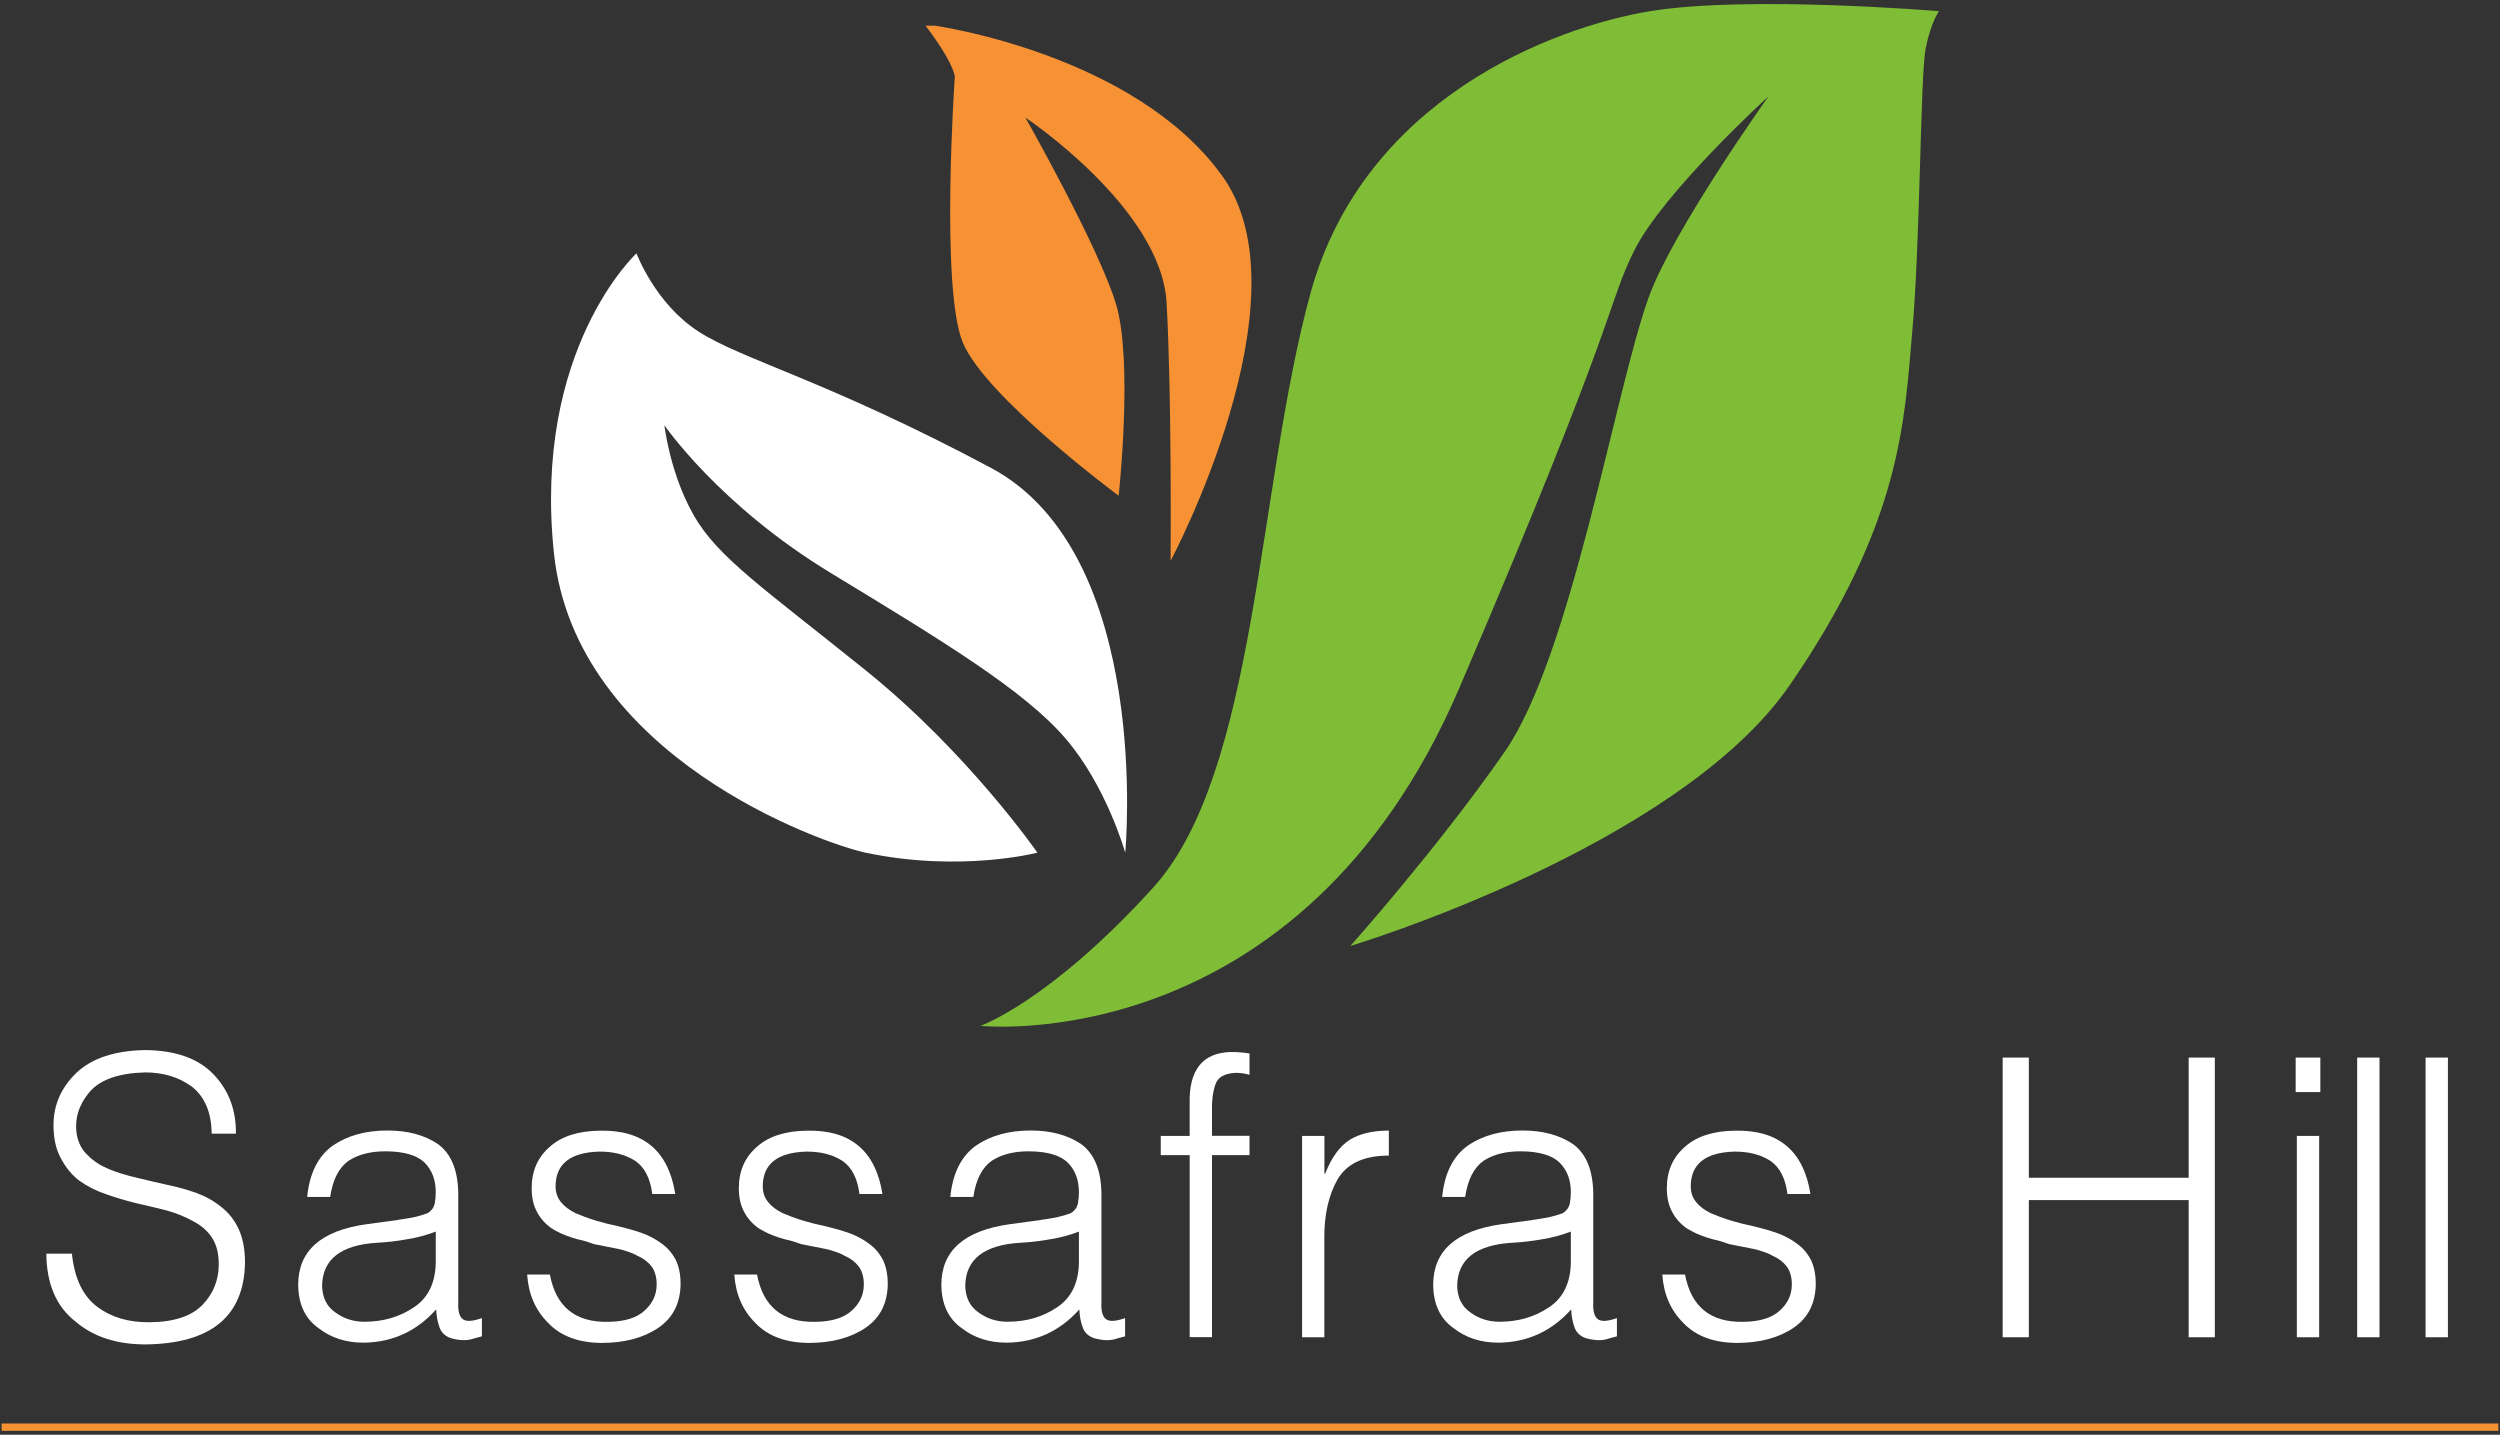
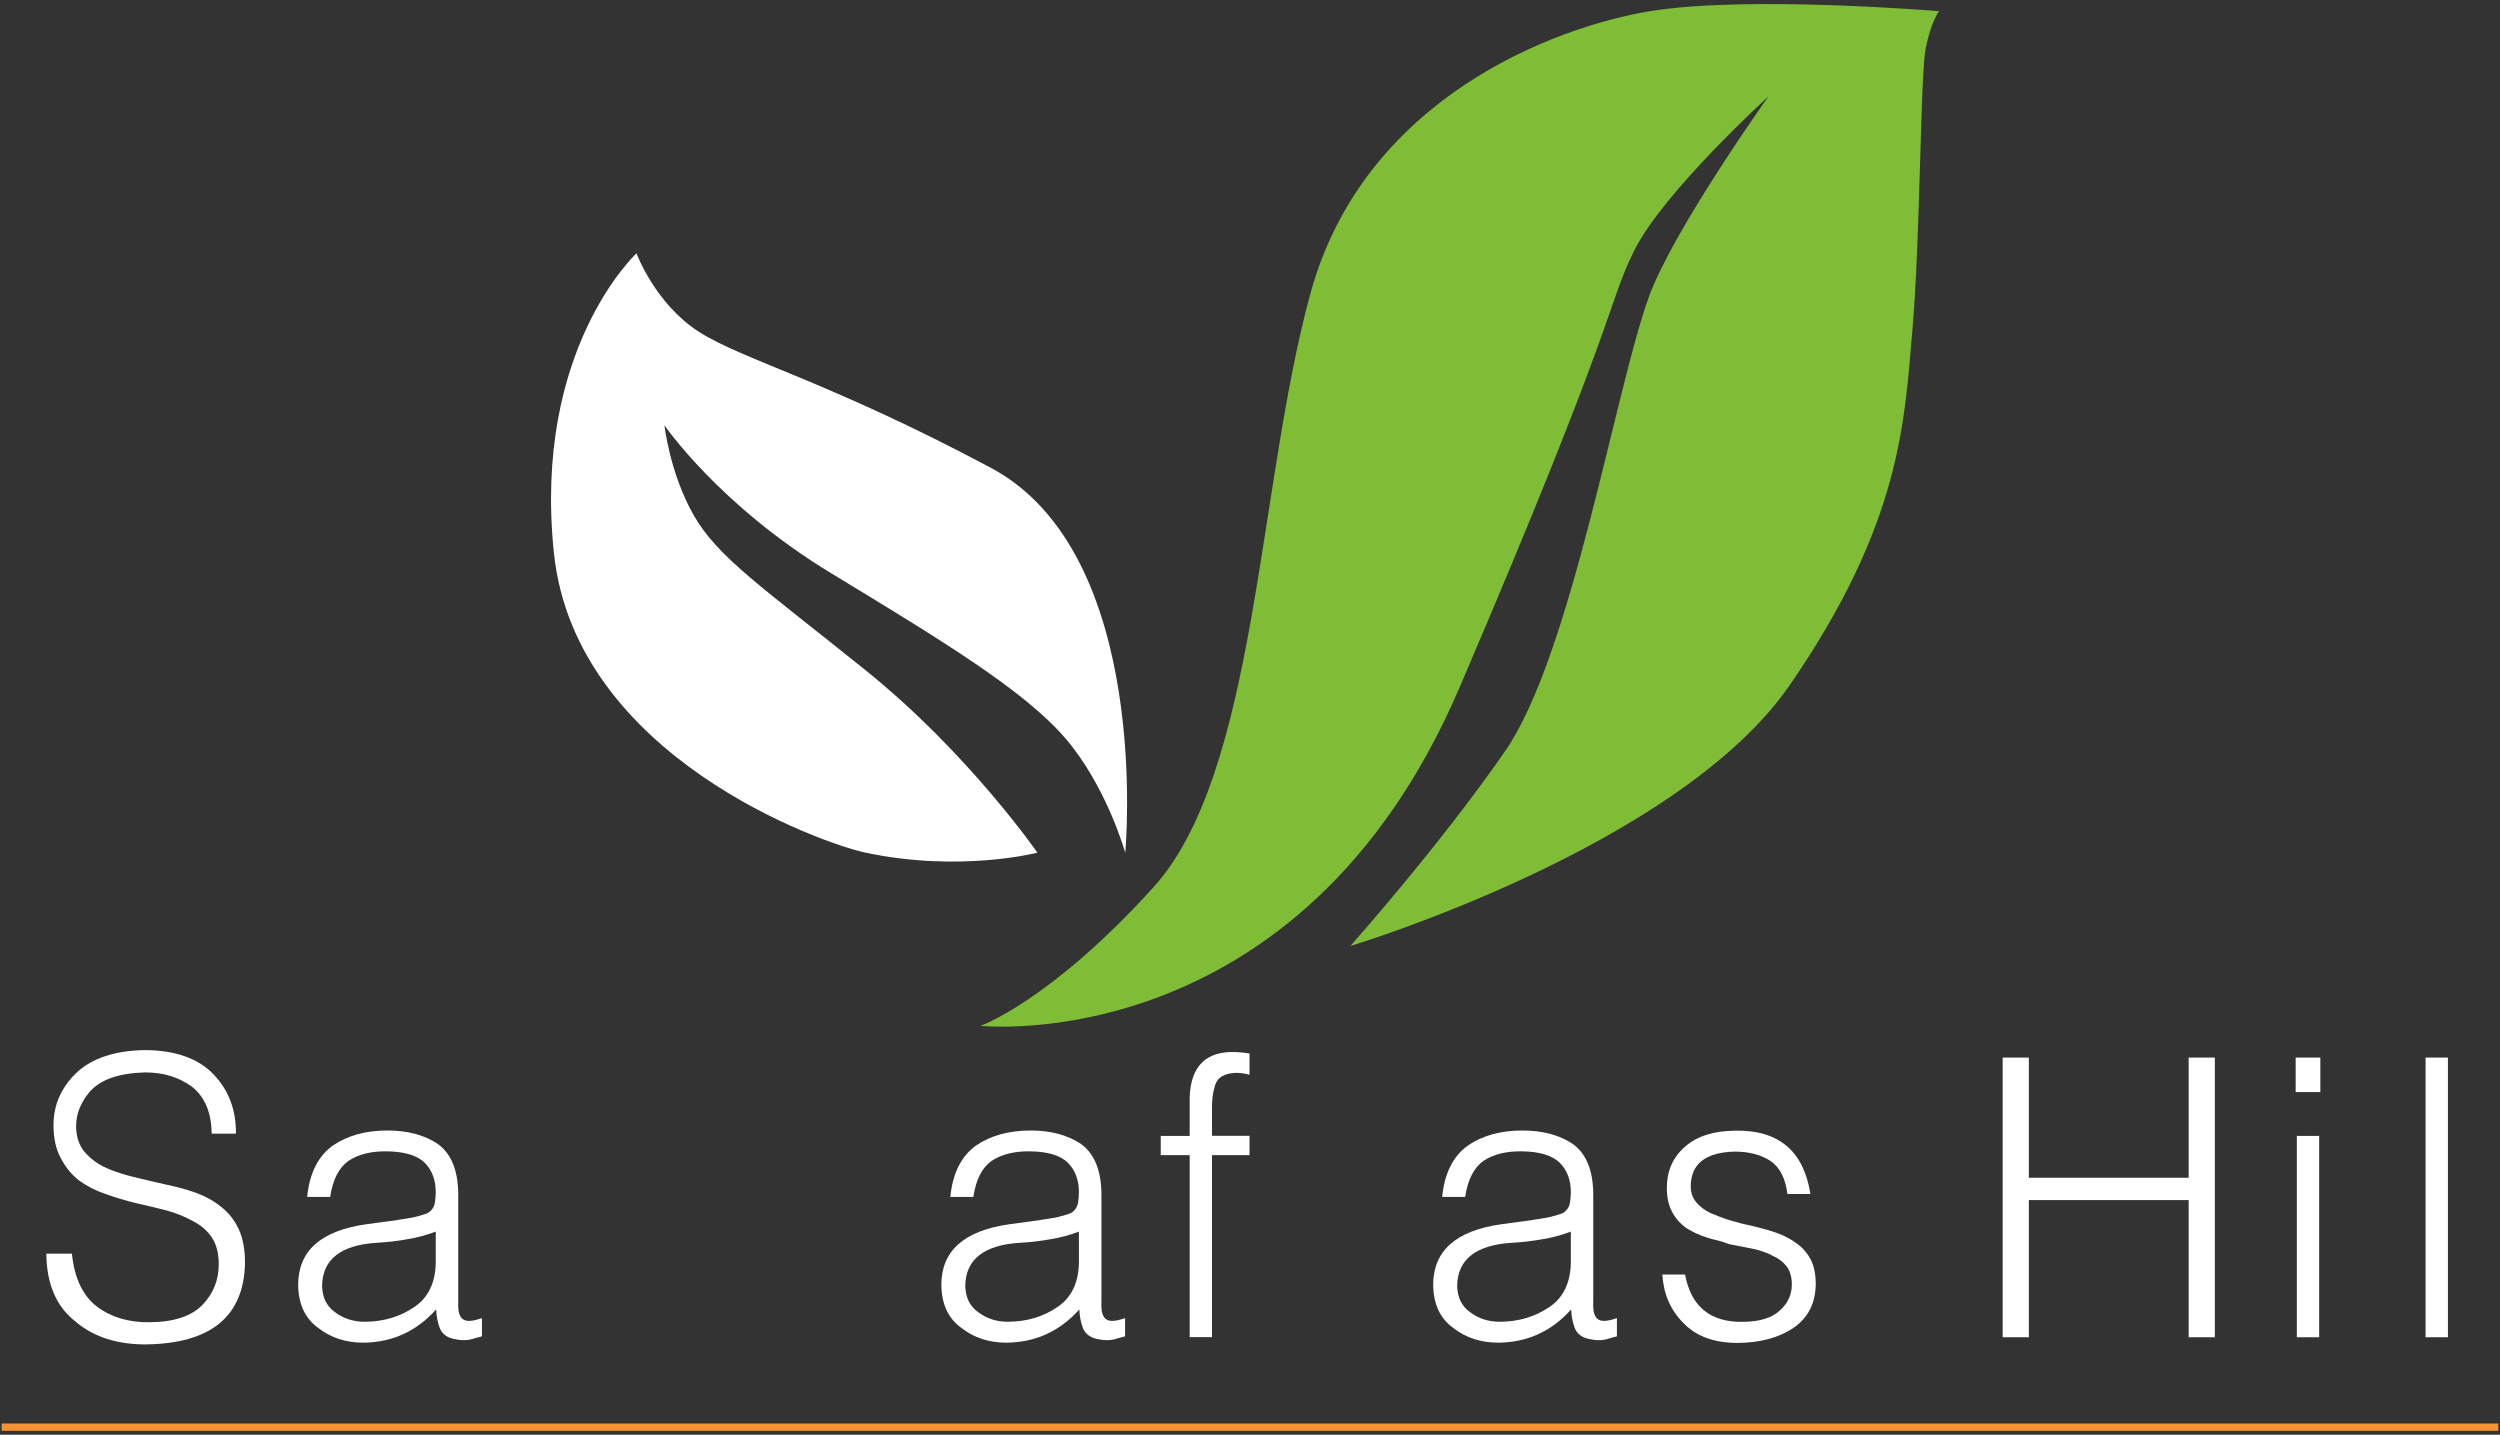
<svg xmlns="http://www.w3.org/2000/svg" id="logos" viewBox="0 0 300 172.17">
  <rect x="0" y="0" width="300" height="172.17" fill="#333333" stroke="none" />
  <defs>
    <style>
      .cls-1 {
        fill: #fff;
      }

      .cls-2 {
        fill: #f69134;
      }

      .cls-3 {
        fill: #7fbd37;
      }
    </style>
  </defs>
  <path class="cls-3" d="M117.61,123.1s38.36,4.16,57.53-40.59c19.18-44.75,17.68-45.84,20.96-52.43,3.5-7.03,16.12-18.52,16.12-18.52,0,0-11.51,16.14-14.38,24.13-4.05,11.24-9.27,42.99-17.26,54.5-7.99,11.51-18.54,23.33-18.54,23.33,0,0,39.31-11.83,52.74-31.32,13.42-19.5,13.74-31.64,14.7-42.51.96-10.87.96-30.68,1.6-33.88.64-3.2,1.6-4.47,1.6-4.47,0,0-22.98-1.92-34.66,0-11.68,1.92-34.38,10.55-40.77,33.88-6.39,23.33-6.39,57.53-18.86,71.28-12.47,13.74-20.78,16.62-20.78,16.62Z" />
-   <path class="cls-2" d="M140.46,67.33s16.78-31.48,6.23-46.19C136.15,6.44,112.18,3.08,112.18,3.08h-1.12s3.04,3.84,3.52,6.07c0,0-1.76,25.41.96,31.96,2.72,6.55,18.7,18.38,18.7,18.38,0,0,1.76-16.14-.32-23.01-2.08-6.87-10.87-22.37-10.87-22.37,0,0,16.3,10.87,16.94,22.21.64,11.35.48,31,.48,31Z" />
  <path class="cls-1" d="M135.03,102.32s3.36-35.8-16.14-46.19c-19.5-10.39-29.73-12.94-35-16.3-5.27-3.36-7.51-9.43-7.51-9.43,0,0-12.47,11.51-9.91,35.96,2.56,24.45,32.24,34.87,37.4,35.96,11.38,2.4,20.62,0,20.62,0,0,0-8.31-11.99-20.62-21.89-12.31-9.91-17.74-13.54-20.62-18.59-2.88-5.06-3.52-10.81-3.52-10.81,0,0,6.55,9.59,19.98,17.74,13.42,8.15,23.17,14.06,28.13,19.82,4.95,5.75,7.19,13.74,7.19,13.74Z" />
  <g>
    <path class="cls-1" d="M8.63,150.46c.31,2.95,1.32,5.06,3.02,6.34,1.69,1.28,3.8,1.9,6.33,1.87,2.92-.03,5.05-.74,6.37-2.14,1.26-1.34,1.9-2.94,1.9-4.81,0-1.31-.27-2.38-.82-3.21-.54-.82-1.29-1.47-2.25-1.96-.94-.53-1.99-.96-3.13-1.28-1.18-.3-2.41-.6-3.71-.89-1.23-.3-2.43-.66-3.59-1.07-1.18-.39-2.25-.93-3.22-1.62-.9-.68-1.63-1.57-2.21-2.67-.6-1.06-.9-2.4-.9-4.01,0-2.43.93-4.53,2.79-6.31,1.86-1.73,4.6-2.63,8.21-2.69,3.65.03,6.4,1.01,8.23,2.94,1.81,1.9,2.69,4.26,2.66,7.09h-2.91c-.03-2.55-.83-4.44-2.4-5.66-1.56-1.13-3.41-1.69-5.57-1.69-3.2.08-5.44.87-6.72,2.39-1.27,1.52-1.78,3.2-1.5,5.03.18,1.06.64,1.92,1.37,2.57.68.68,1.52,1.22,2.51,1.62,1,.41,2.1.75,3.3,1.02,1.17.29,2.37.57,3.58.84,1.25.26,2.43.58,3.56.98,1.13.41,2.13.97,3,1.68.89.68,1.58,1.56,2.09,2.62.52,1.11.78,2.47.78,4.1-.12,6.44-4.1,9.7-11.94,9.79-3.47,0-6.27-.92-8.41-2.75-2.3-1.8-3.46-4.52-3.49-8.14h3.07Z" />
    <path class="cls-1" d="M47.71,146.39c.55-.08,1.16-.17,1.86-.3.66-.15,1.24-.32,1.73-.5.44-.26.73-.63.86-1.12.09-.5.13-.97.13-1.41,0-1.46-.44-2.63-1.32-3.53-.9-.88-2.41-1.34-4.53-1.37-1.85-.03-3.39.34-4.59,1.12-1.18.82-1.92,2.27-2.23,4.35h-2.76c.28-2.84,1.31-4.89,3.09-6.17,1.76-1.2,3.95-1.8,6.55-1.8,2.42,0,4.44.54,6.04,1.62,1.59,1.15,2.4,3.11,2.45,5.87v13.16c-.05,1.05.15,1.72.57,2,.4.3,1.15.26,2.27-.14v2.19c-.19.06-.48.14-.86.23-.42.15-.85.23-1.27.23s-.81-.05-1.21-.14c-.86-.18-1.43-.61-1.71-1.29-.26-.68-.41-1.43-.44-2.26-2.35,2.63-5.27,3.96-8.74,3.99-2.1,0-3.91-.59-5.41-1.77-1.57-1.12-2.38-2.84-2.41-5.16,0-4.08,2.72-6.51,8.17-7.28l3.76-.51ZM52.29,147.79c-1.15.44-2.31.75-3.49.93-1.18.21-2.36.35-3.54.41-4.35.26-6.55,1.98-6.61,5.15.03,1.43.56,2.5,1.59,3.21,1,.74,2.17,1.12,3.49,1.12,2.25,0,4.23-.58,5.93-1.73,1.69-1.11,2.57-2.88,2.63-5.31v-3.78Z" />
-     <path class="cls-1" d="M65.98,152.91c.72,3.9,3.06,5.8,7.03,5.71,1.99-.03,3.45-.49,4.38-1.39.94-.85,1.41-1.88,1.41-3.1,0-.87-.2-1.58-.6-2.14-.43-.56-1-1-1.72-1.3-.29-.18-.66-.34-1.08-.48-.43-.15-.86-.27-1.3-.36-.91-.18-1.85-.36-2.8-.55-.46-.17-.9-.31-1.32-.43-.44-.09-.89-.21-1.35-.36-.91-.29-1.73-.66-2.45-1.12-.72-.5-1.3-1.14-1.72-1.92-.44-.79-.66-1.75-.66-2.89,0-2.07.73-3.73,2.2-4.99,1.41-1.25,3.41-1.88,5.99-1.91,5.22-.11,8.23,2.43,9.04,7.6h-2.76c-.23-1.87-.91-3.2-2.03-3.97-1.15-.75-2.58-1.12-4.3-1.12-3.49.09-5.25,1.47-5.27,4.14,0,.79.23,1.44.68,1.96.41.5.98.93,1.7,1.28,1.49.65,3.19,1.18,5.12,1.57.96.23,1.89.49,2.8.8.9.32,1.69.74,2.38,1.25.72.5,1.29,1.15,1.72,1.96.4.79.6,1.77.6,2.94-.03,2.31-.92,4.05-2.66,5.24-1.78,1.21-4.06,1.82-6.85,1.82-2.78-.03-4.91-.84-6.41-2.43-1.51-1.52-2.34-3.44-2.49-5.78h2.73Z" />
-     <path class="cls-1" d="M90.84,152.91c.72,3.9,3.06,5.8,7.03,5.71,1.99-.03,3.45-.49,4.38-1.39.94-.85,1.41-1.88,1.41-3.1,0-.87-.2-1.58-.6-2.14-.43-.56-1-1-1.72-1.3-.29-.18-.66-.34-1.08-.48-.43-.15-.86-.27-1.3-.36-.91-.18-1.85-.36-2.8-.55-.46-.17-.9-.31-1.32-.43-.44-.09-.89-.21-1.35-.36-.91-.29-1.73-.66-2.45-1.12-.72-.5-1.3-1.14-1.72-1.92-.44-.79-.66-1.75-.66-2.89,0-2.07.73-3.73,2.2-4.99,1.41-1.25,3.41-1.88,5.99-1.91,5.22-.11,8.23,2.43,9.04,7.6h-2.76c-.23-1.87-.91-3.2-2.03-3.97-1.15-.75-2.58-1.12-4.3-1.12-3.49.09-5.25,1.47-5.27,4.14,0,.79.23,1.44.68,1.96.41.5.98.93,1.7,1.28,1.49.65,3.19,1.18,5.12,1.57.96.23,1.89.49,2.8.8.9.32,1.69.74,2.38,1.25.72.5,1.29,1.15,1.72,1.96.4.79.6,1.77.6,2.94-.03,2.31-.92,4.05-2.66,5.24-1.78,1.21-4.06,1.82-6.85,1.82-2.78-.03-4.91-.84-6.41-2.43-1.51-1.52-2.34-3.44-2.49-5.78h2.73Z" />
    <path class="cls-1" d="M124.89,146.39c.55-.08,1.16-.17,1.86-.3.66-.15,1.24-.32,1.73-.5.44-.26.73-.63.86-1.12.09-.5.13-.97.13-1.41,0-1.46-.44-2.63-1.32-3.53-.9-.88-2.41-1.34-4.53-1.37-1.85-.03-3.39.34-4.59,1.12-1.18.82-1.92,2.27-2.23,4.35h-2.76c.28-2.84,1.31-4.89,3.09-6.17,1.76-1.2,3.95-1.8,6.55-1.8,2.42,0,4.44.54,6.04,1.62,1.59,1.15,2.4,3.11,2.45,5.87v13.16c-.05,1.05.15,1.72.57,2,.4.3,1.15.26,2.27-.14v2.19c-.19.06-.48.14-.86.23-.42.15-.85.23-1.27.23s-.81-.05-1.21-.14c-.86-.18-1.43-.61-1.71-1.29-.26-.68-.41-1.43-.44-2.26-2.35,2.63-5.27,3.96-8.74,3.99-2.1,0-3.91-.59-5.41-1.77-1.57-1.12-2.38-2.84-2.41-5.16,0-4.08,2.72-6.51,8.17-7.28l3.76-.51ZM129.47,147.79c-1.15.44-2.31.75-3.49.93-1.18.21-2.36.35-3.54.41-4.35.26-6.55,1.98-6.61,5.15.03,1.43.56,2.5,1.59,3.21,1,.74,2.17,1.12,3.49,1.12,2.25,0,4.23-.58,5.93-1.73,1.69-1.11,2.57-2.88,2.63-5.31v-3.78Z" />
    <path class="cls-1" d="M139.29,138.63v-2.32h3.47v-3.83c-.11-4.07,1.54-6.15,4.94-6.24.8,0,1.55.06,2.24.18v2.55c-.57-.15-1.11-.23-1.61-.23-1.37.05-2.2.52-2.49,1.41-.31.93-.44,1.98-.4,3.17v2.98h4.5v2.32h-4.5v21.84h-2.68v-21.84h-3.47Z" />
-     <path class="cls-1" d="M158.93,160.47h-2.68v-24.16h2.68v4.51h.1c.75-1.92,1.73-3.27,2.93-4.04,1.21-.74,2.77-1.11,4.7-1.11v3c-2.98,0-5.03.95-6.15,2.85-1.09,1.93-1.62,4.3-1.59,7.1v11.84Z" />
    <path class="cls-1" d="M183.92,146.39c.55-.08,1.16-.17,1.86-.3.66-.15,1.24-.32,1.73-.5.44-.26.73-.63.86-1.12.09-.5.13-.97.13-1.41,0-1.46-.44-2.63-1.33-3.53-.9-.88-2.41-1.34-4.53-1.37-1.85-.03-3.39.34-4.59,1.12-1.18.82-1.92,2.27-2.23,4.35h-2.76c.28-2.84,1.31-4.89,3.09-6.17,1.76-1.2,3.94-1.8,6.55-1.8,2.42,0,4.44.54,6.04,1.62,1.59,1.15,2.4,3.11,2.45,5.87v13.16c-.05,1.05.15,1.72.57,2,.4.3,1.15.26,2.27-.14v2.19c-.19.06-.48.14-.86.23-.42.15-.85.23-1.27.23s-.81-.05-1.21-.14c-.86-.18-1.43-.61-1.71-1.29-.26-.68-.41-1.43-.44-2.26-2.35,2.63-5.27,3.96-8.74,3.99-2.1,0-3.91-.59-5.41-1.77-1.57-1.12-2.38-2.84-2.41-5.16,0-4.08,2.72-6.51,8.17-7.28l3.76-.51ZM188.5,147.79c-1.15.44-2.31.75-3.49.93-1.18.21-2.36.35-3.54.41-4.35.26-6.55,1.98-6.61,5.15.03,1.43.56,2.5,1.59,3.21,1,.74,2.17,1.12,3.49,1.12,2.25,0,4.23-.58,5.93-1.73,1.69-1.11,2.57-2.88,2.63-5.31v-3.78Z" />
    <path class="cls-1" d="M202.2,152.91c.72,3.9,3.06,5.8,7.03,5.71,1.99-.03,3.45-.49,4.38-1.39.94-.85,1.41-1.88,1.41-3.1,0-.87-.2-1.58-.6-2.14-.43-.56-1-1-1.72-1.3-.29-.18-.66-.34-1.08-.48-.43-.15-.86-.27-1.3-.36-.91-.18-1.85-.36-2.8-.55-.46-.17-.9-.31-1.32-.43-.44-.09-.89-.21-1.35-.36-.91-.29-1.73-.66-2.45-1.12-.72-.5-1.3-1.14-1.72-1.92-.44-.79-.66-1.75-.66-2.89,0-2.07.73-3.73,2.2-4.99,1.41-1.25,3.41-1.88,5.99-1.91,5.22-.11,8.23,2.43,9.04,7.6h-2.76c-.23-1.87-.91-3.2-2.03-3.97-1.15-.75-2.58-1.12-4.3-1.12-3.49.09-5.25,1.47-5.27,4.14,0,.79.23,1.44.68,1.96.41.5.98.93,1.7,1.28,1.49.65,3.19,1.18,5.12,1.57.96.23,1.89.49,2.8.8.9.32,1.69.74,2.38,1.25.72.5,1.29,1.15,1.72,1.96.4.79.6,1.77.6,2.94-.03,2.31-.92,4.05-2.66,5.24-1.78,1.21-4.06,1.82-6.85,1.82-2.78-.03-4.91-.84-6.41-2.43-1.51-1.52-2.34-3.44-2.49-5.78h2.73Z" />
    <path class="cls-1" d="M240.32,160.47v-33.56h3.14v14.42h19.18v-14.42h3.14v33.56h-3.14v-16.46h-19.18v16.46h-3.14Z" />
    <path class="cls-1" d="M275.48,131.05v-4.14h2.96v4.14h-2.96ZM275.62,160.47v-24.16h2.68v24.16h-2.68Z" />
-     <path class="cls-1" d="M282.86,160.47v-33.56h2.68v33.56h-2.68Z" />
    <path class="cls-1" d="M291.07,160.47v-33.56h2.68v33.56h-2.68Z" />
  </g>
  <rect class="cls-2" x=".2" y="170.82" width="299.6" height=".88" />
</svg>